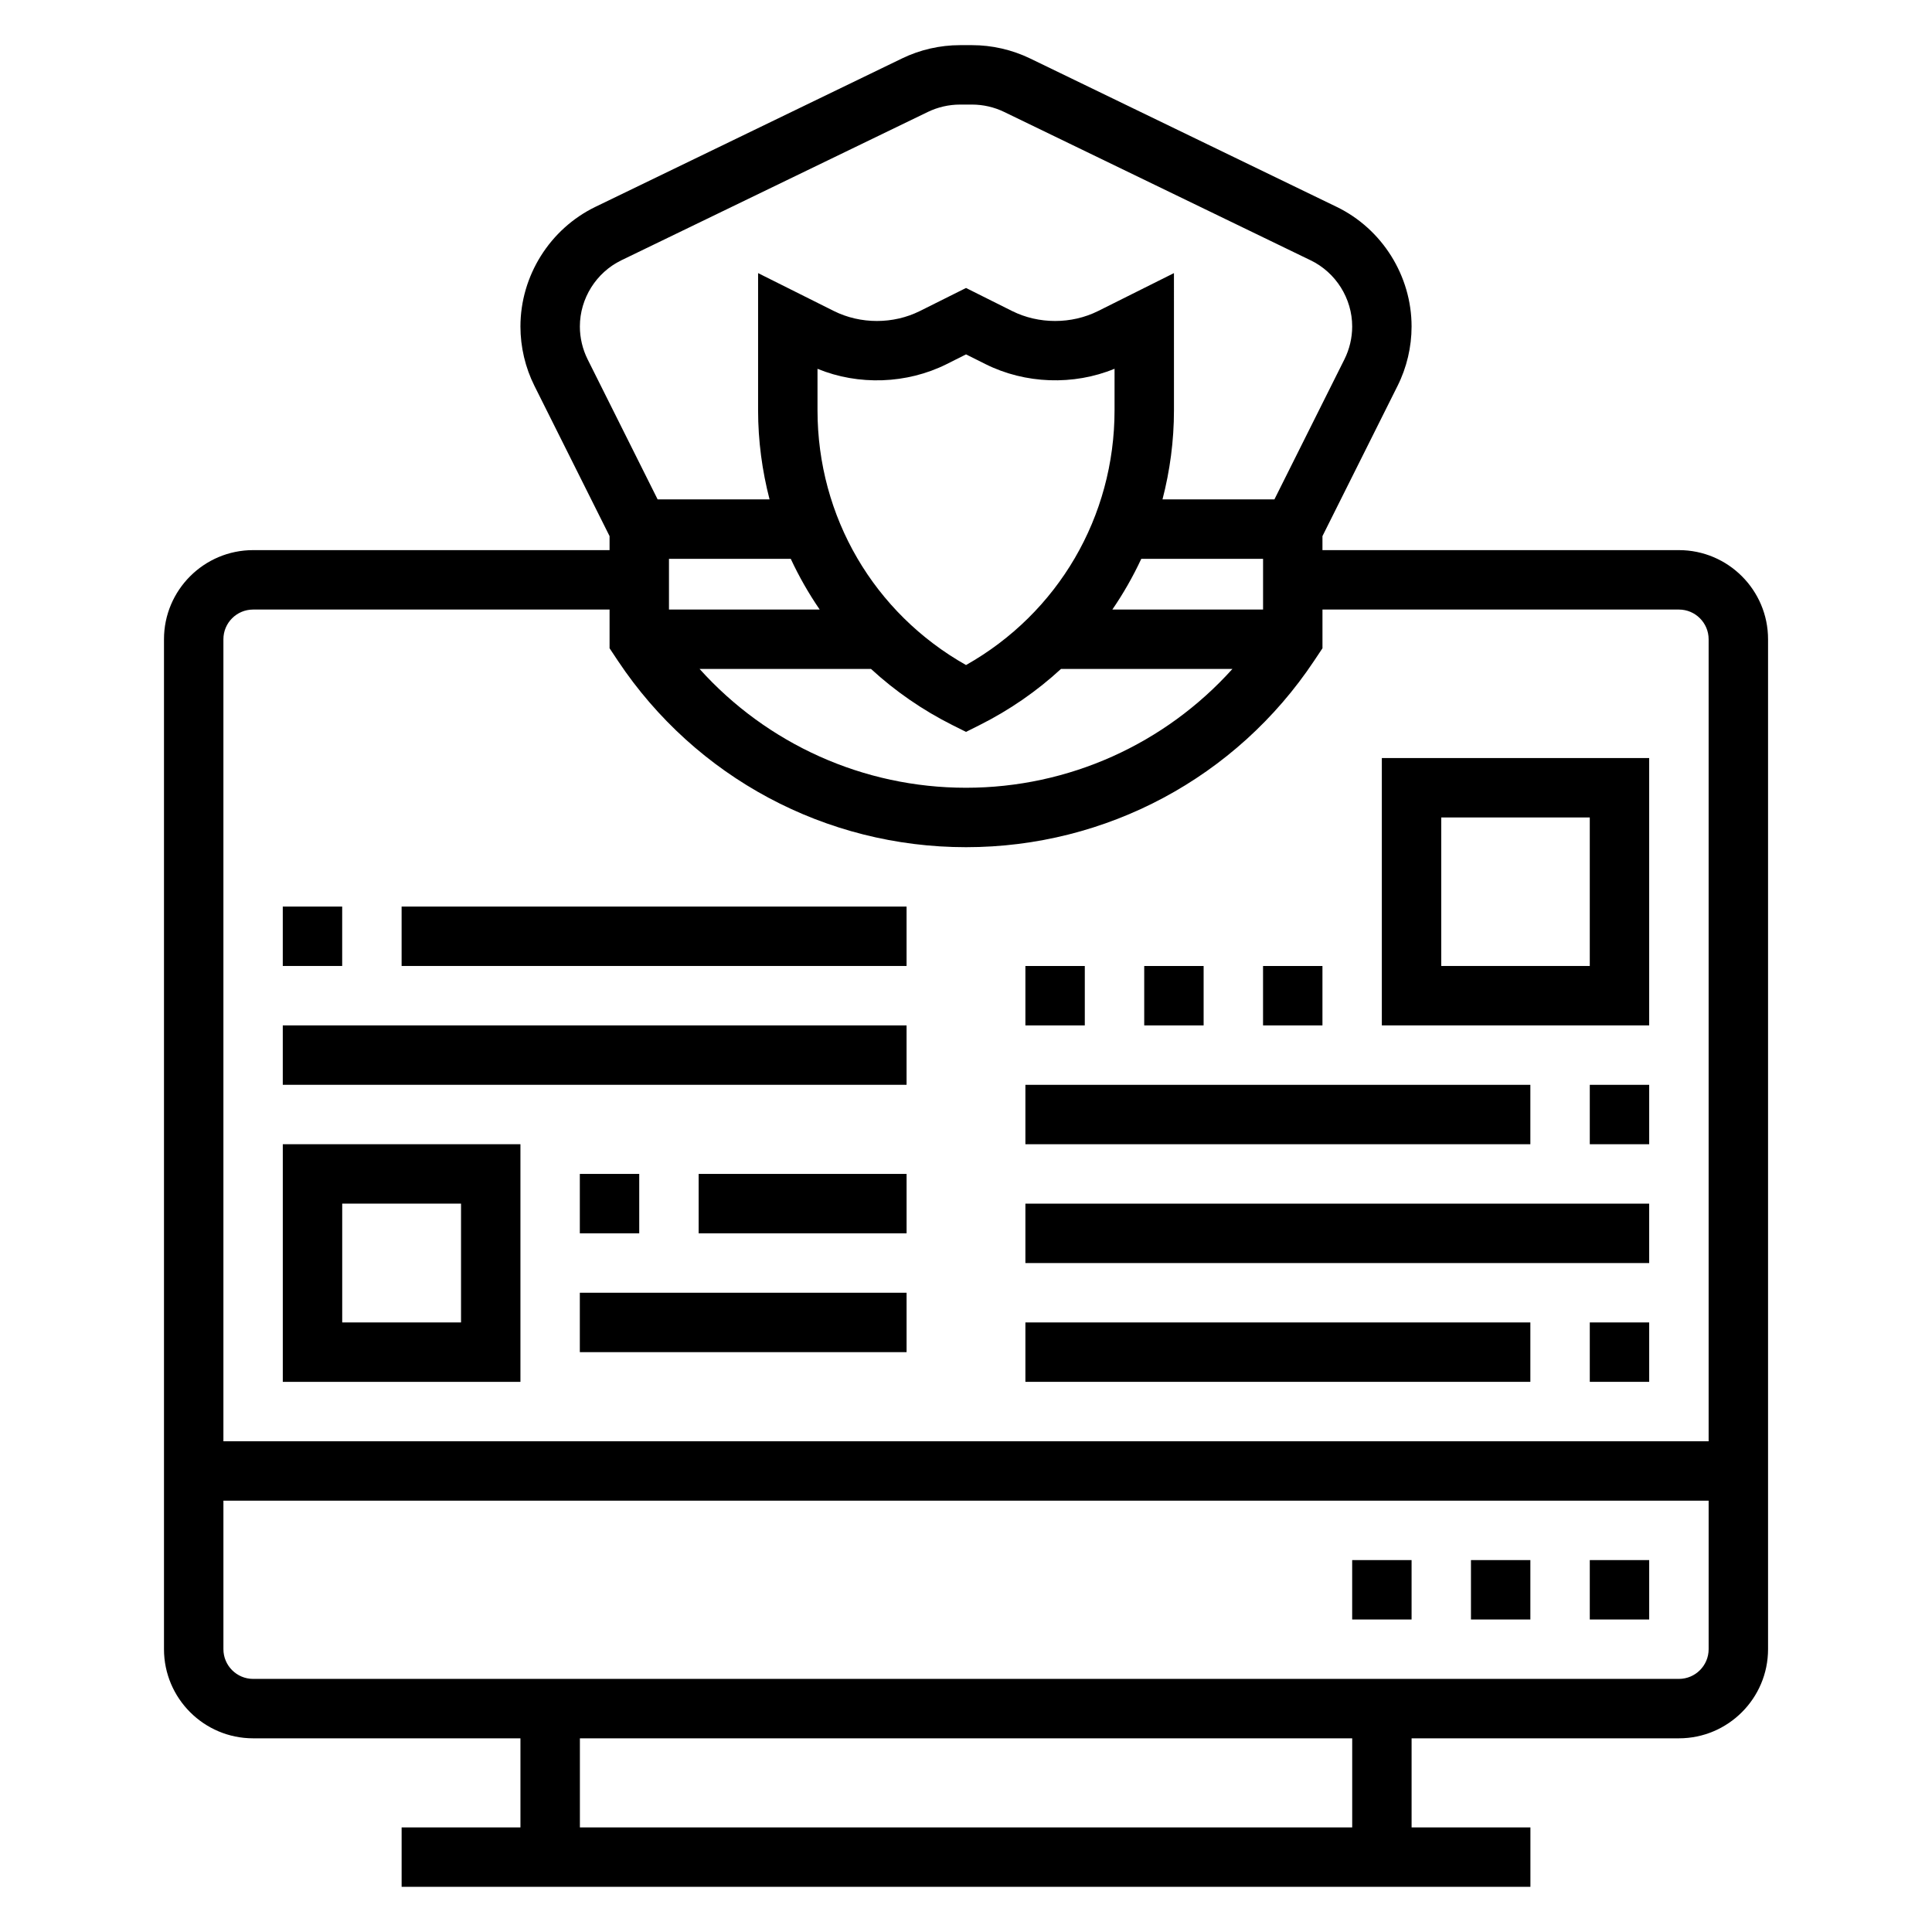
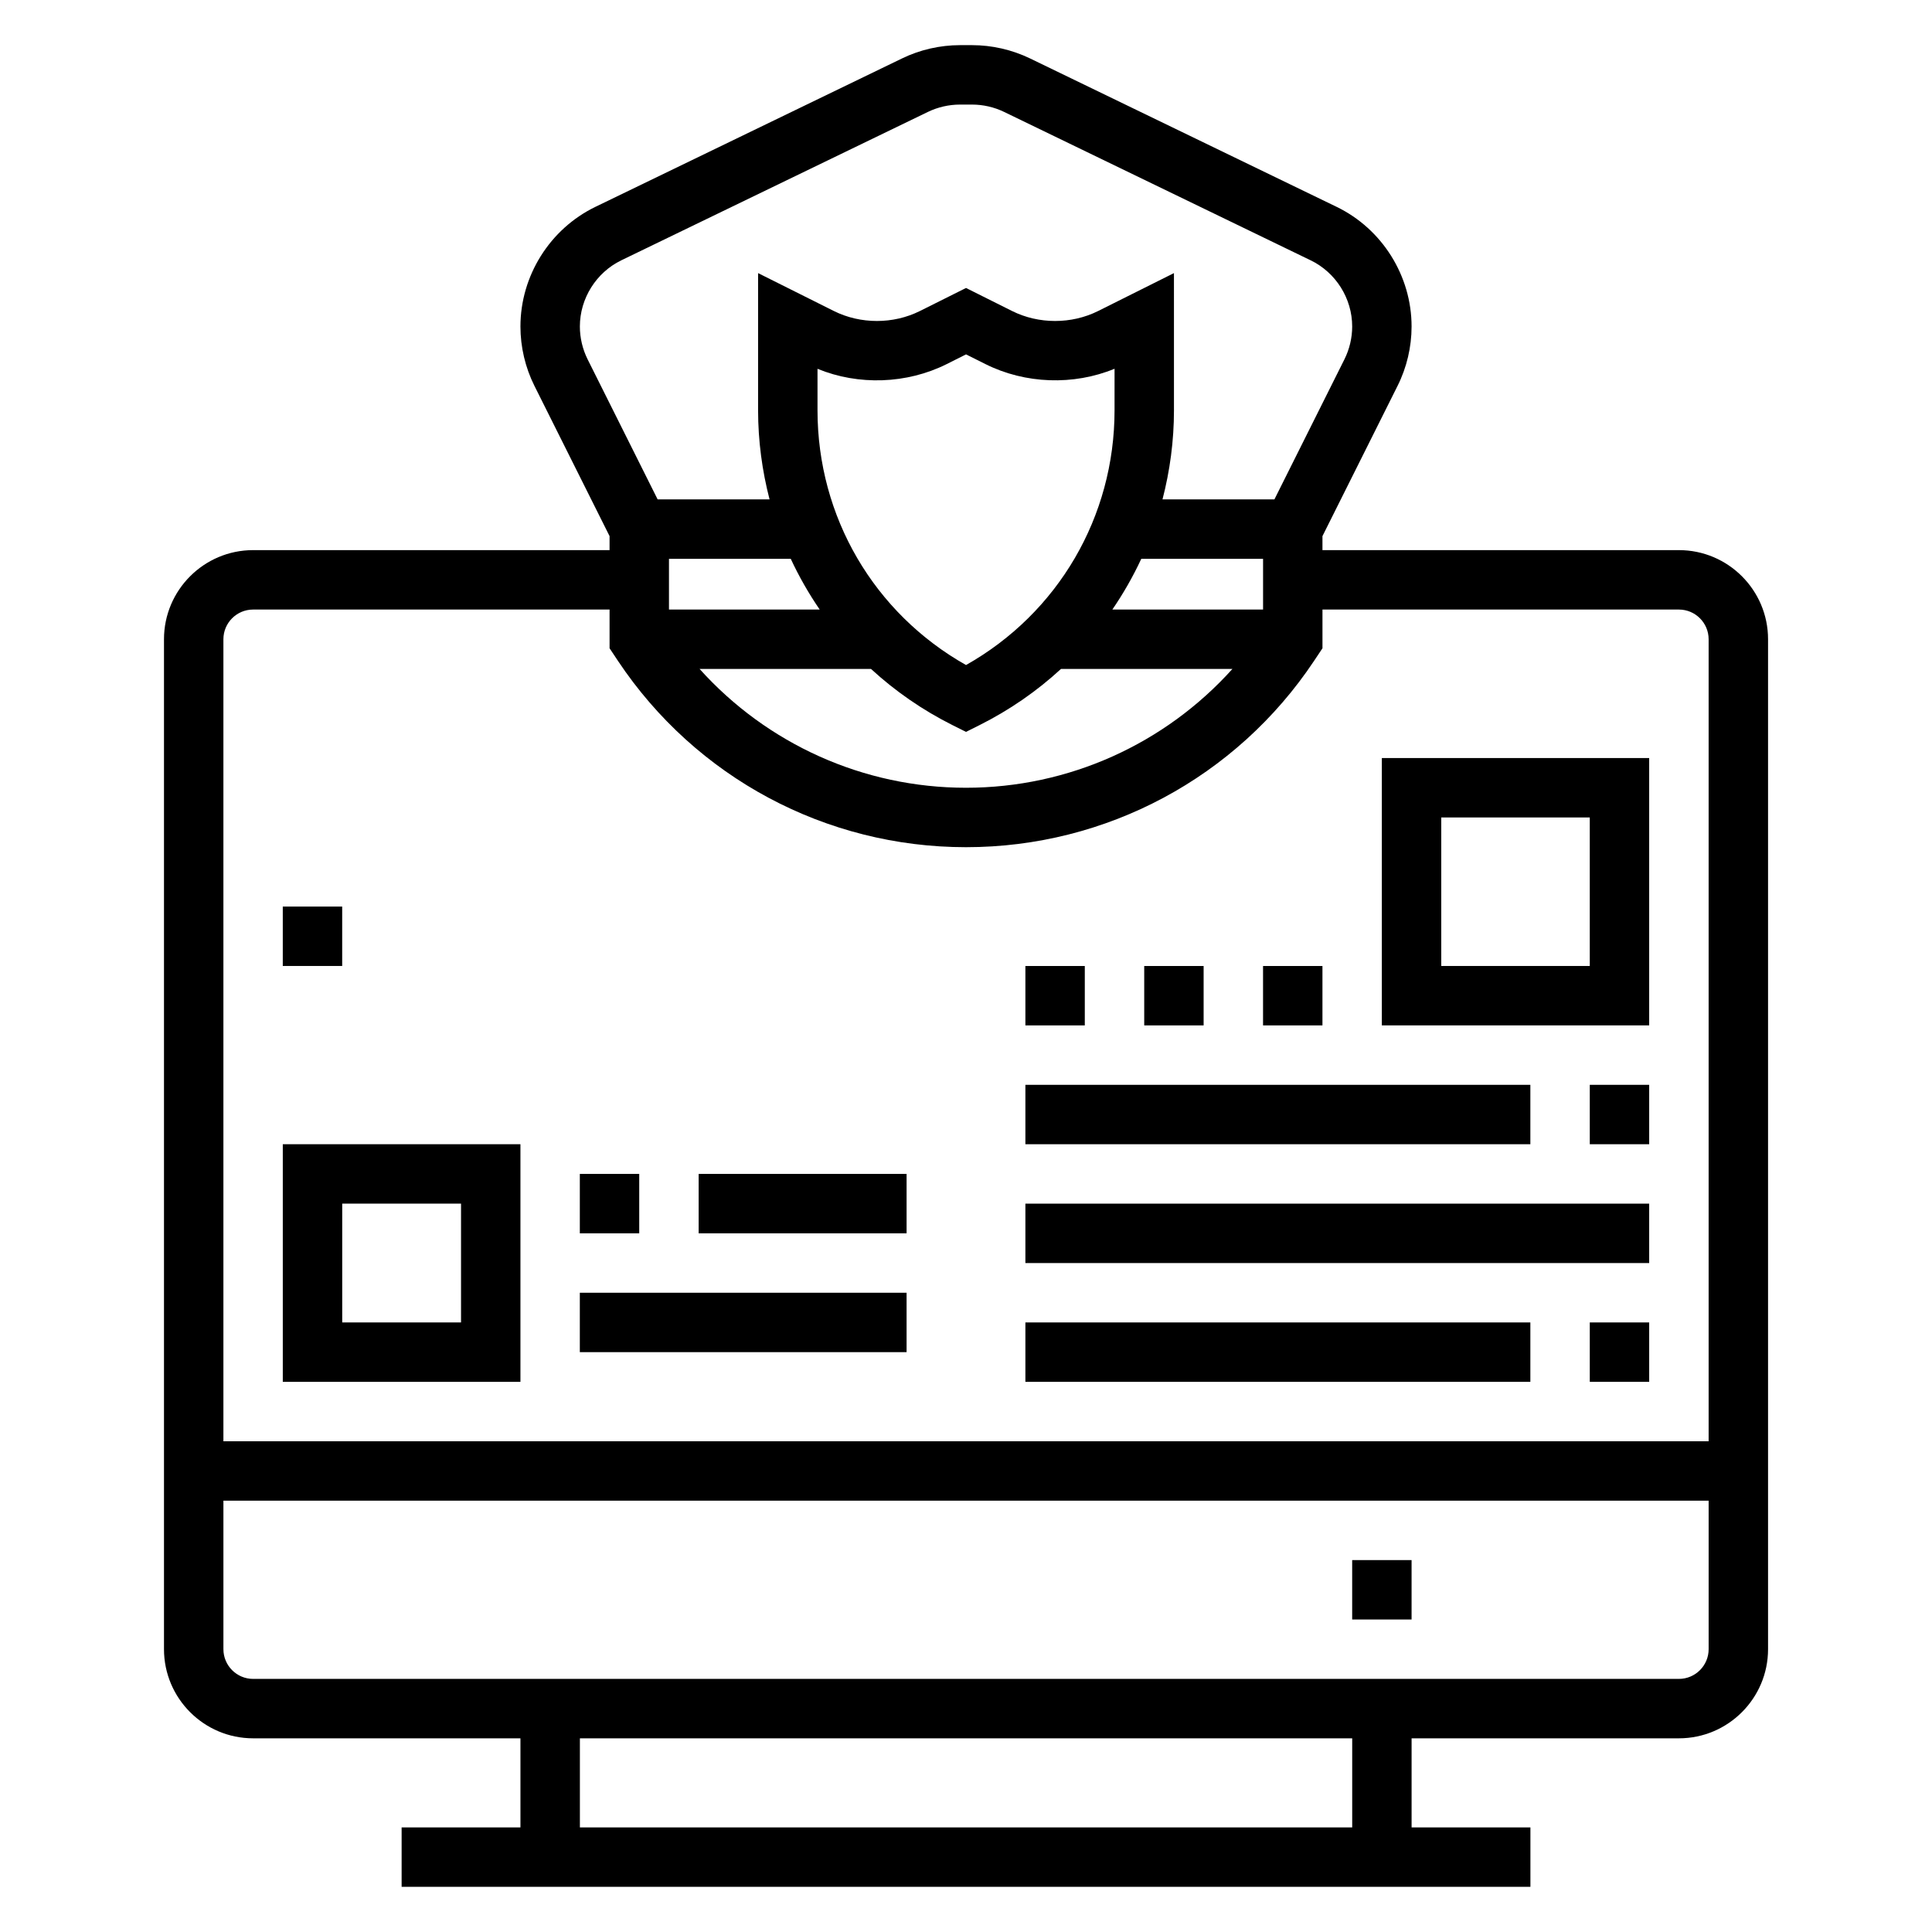
<svg xmlns="http://www.w3.org/2000/svg" fill="#000000" width="800px" height="800px" version="1.1" viewBox="144 144 512 512">
  <g>
    <path d="m588.93 289.79h-94.465v-3.715l19.895-39.801c2.441-4.863 3.723-10.312 3.723-15.75 0-13.422-7.801-25.875-19.883-31.715l-81.238-39.328c-4.766-2.301-10.078-3.516-15.359-3.516h-3.195c-5.281 0-10.598 1.211-15.352 3.519l-81.238 39.32c-12.094 5.848-19.895 18.297-19.895 31.719 0 5.434 1.281 10.887 3.723 15.762l19.895 39.789v3.715h-94.465c-13.02 0-23.617 10.598-23.617 23.617v267.65c0 13.02 10.598 23.617 23.617 23.617h70.848v23.617h-31.488v15.742h299.14v-15.742h-31.488v-23.617h70.848c13.02 0 23.617-10.598 23.617-23.617v-267.65c0-13.02-10.594-23.617-23.617-23.617zm-227.7 15.746h-39.945v-13.445h32.273c2.184 4.691 4.75 9.188 7.672 13.445zm85.223-13.445h32.273v13.445h-39.941c2.918-4.258 5.484-8.754 7.668-13.445zm-7.086-39.359c0 28.238-14.98 53.75-39.359 67.512-24.379-13.762-39.359-39.273-39.359-67.512v-10.996c10.855 4.473 23.664 4.023 34.18-1.219l5.18-2.602 5.18 2.59c10.5 5.25 23.316 5.699 34.18 1.219zm-64.535 68.547c6.367 5.856 13.625 10.902 21.648 14.918l3.527 1.758 3.519-1.762c8.031-4.016 15.281-9.055 21.648-14.918h45.43c-17.887 19.883-43.391 31.488-70.605 31.488-27.215 0-52.711-11.602-70.605-31.488l45.438-0.004zm-77.16-90.754c0-7.422 4.32-14.312 10.996-17.547l81.238-39.32c2.644-1.277 5.582-1.945 8.504-1.945h3.195c2.922 0 5.856 0.668 8.492 1.945l81.238 39.328c6.684 3.227 11.008 10.113 11.008 17.539 0 3.008-0.715 6.023-2.062 8.715l-18.547 37.102h-29.66c1.969-7.59 3.039-15.5 3.039-23.617l-0.004-36.348-20.098 10.047c-7.047 3.519-15.742 3.519-22.789 0l-12.215-6.109-12.227 6.109c-7.047 3.519-15.742 3.519-22.789 0l-20.09-10.047v36.352c0 8.117 1.078 16.027 3.039 23.617h-29.66l-18.547-37.102c-1.348-2.699-2.062-5.715-2.062-8.719zm-86.594 75.012h94.465v10.258l2.242 3.371c20.602 30.895 55.074 49.348 92.223 49.348s71.621-18.453 92.223-49.359l2.238-3.359v-10.258h94.465c4.344 0 7.871 3.535 7.871 7.871v212.54h-393.6v-212.54c0-4.336 3.523-7.871 7.871-7.871zm291.27 322.75h-204.67v-23.617h204.67zm86.59-39.363h-377.86c-4.344 0-7.871-3.535-7.871-7.871v-39.359h393.6v39.359c0 4.336-3.527 7.871-7.875 7.871z" />
-     <path d="m565.31 557.44h15.742v15.742h-15.742z" />
-     <path d="m533.82 557.44h15.742v15.742h-15.742z" />
    <path d="m502.34 557.44h15.742v15.742h-15.742z" />
    <path d="m218.94 384.25h15.742v15.742h-15.742z" />
-     <path d="m250.43 384.25h133.82v15.742h-133.82z" />
-     <path d="m218.94 415.74h165.31v15.742h-165.31z" />
-     <path d="m297.66 455.1h15.742v15.742h-15.742z" />
+     <path d="m297.66 455.1h15.742v15.742h-15.742" />
    <path d="m329.15 455.1h55.105v15.742h-55.105z" />
    <path d="m297.66 486.59h86.594v15.742h-86.594z" />
    <path d="m565.31 431.49h15.742v15.742h-15.742z" />
    <path d="m415.74 431.49h133.82v15.742h-133.82z" />
    <path d="m415.74 462.98h165.31v15.742h-165.31z" />
    <path d="m565.31 494.46h15.742v15.742h-15.742z" />
    <path d="m415.74 494.46h133.82v15.742h-133.82z" />
    <path d="m581.05 344.89h-70.848v70.848h70.848zm-15.742 55.105h-39.359v-39.359h39.359z" />
    <path d="m478.72 400h15.742v15.742h-15.742z" />
    <path d="m447.23 400h15.742v15.742h-15.742z" />
    <path d="m415.74 400h15.742v15.742h-15.742z" />
    <path d="m281.92 447.23h-62.977v62.977h62.977zm-15.742 47.23h-31.488v-31.488h31.488z" />
  </g>
</svg>